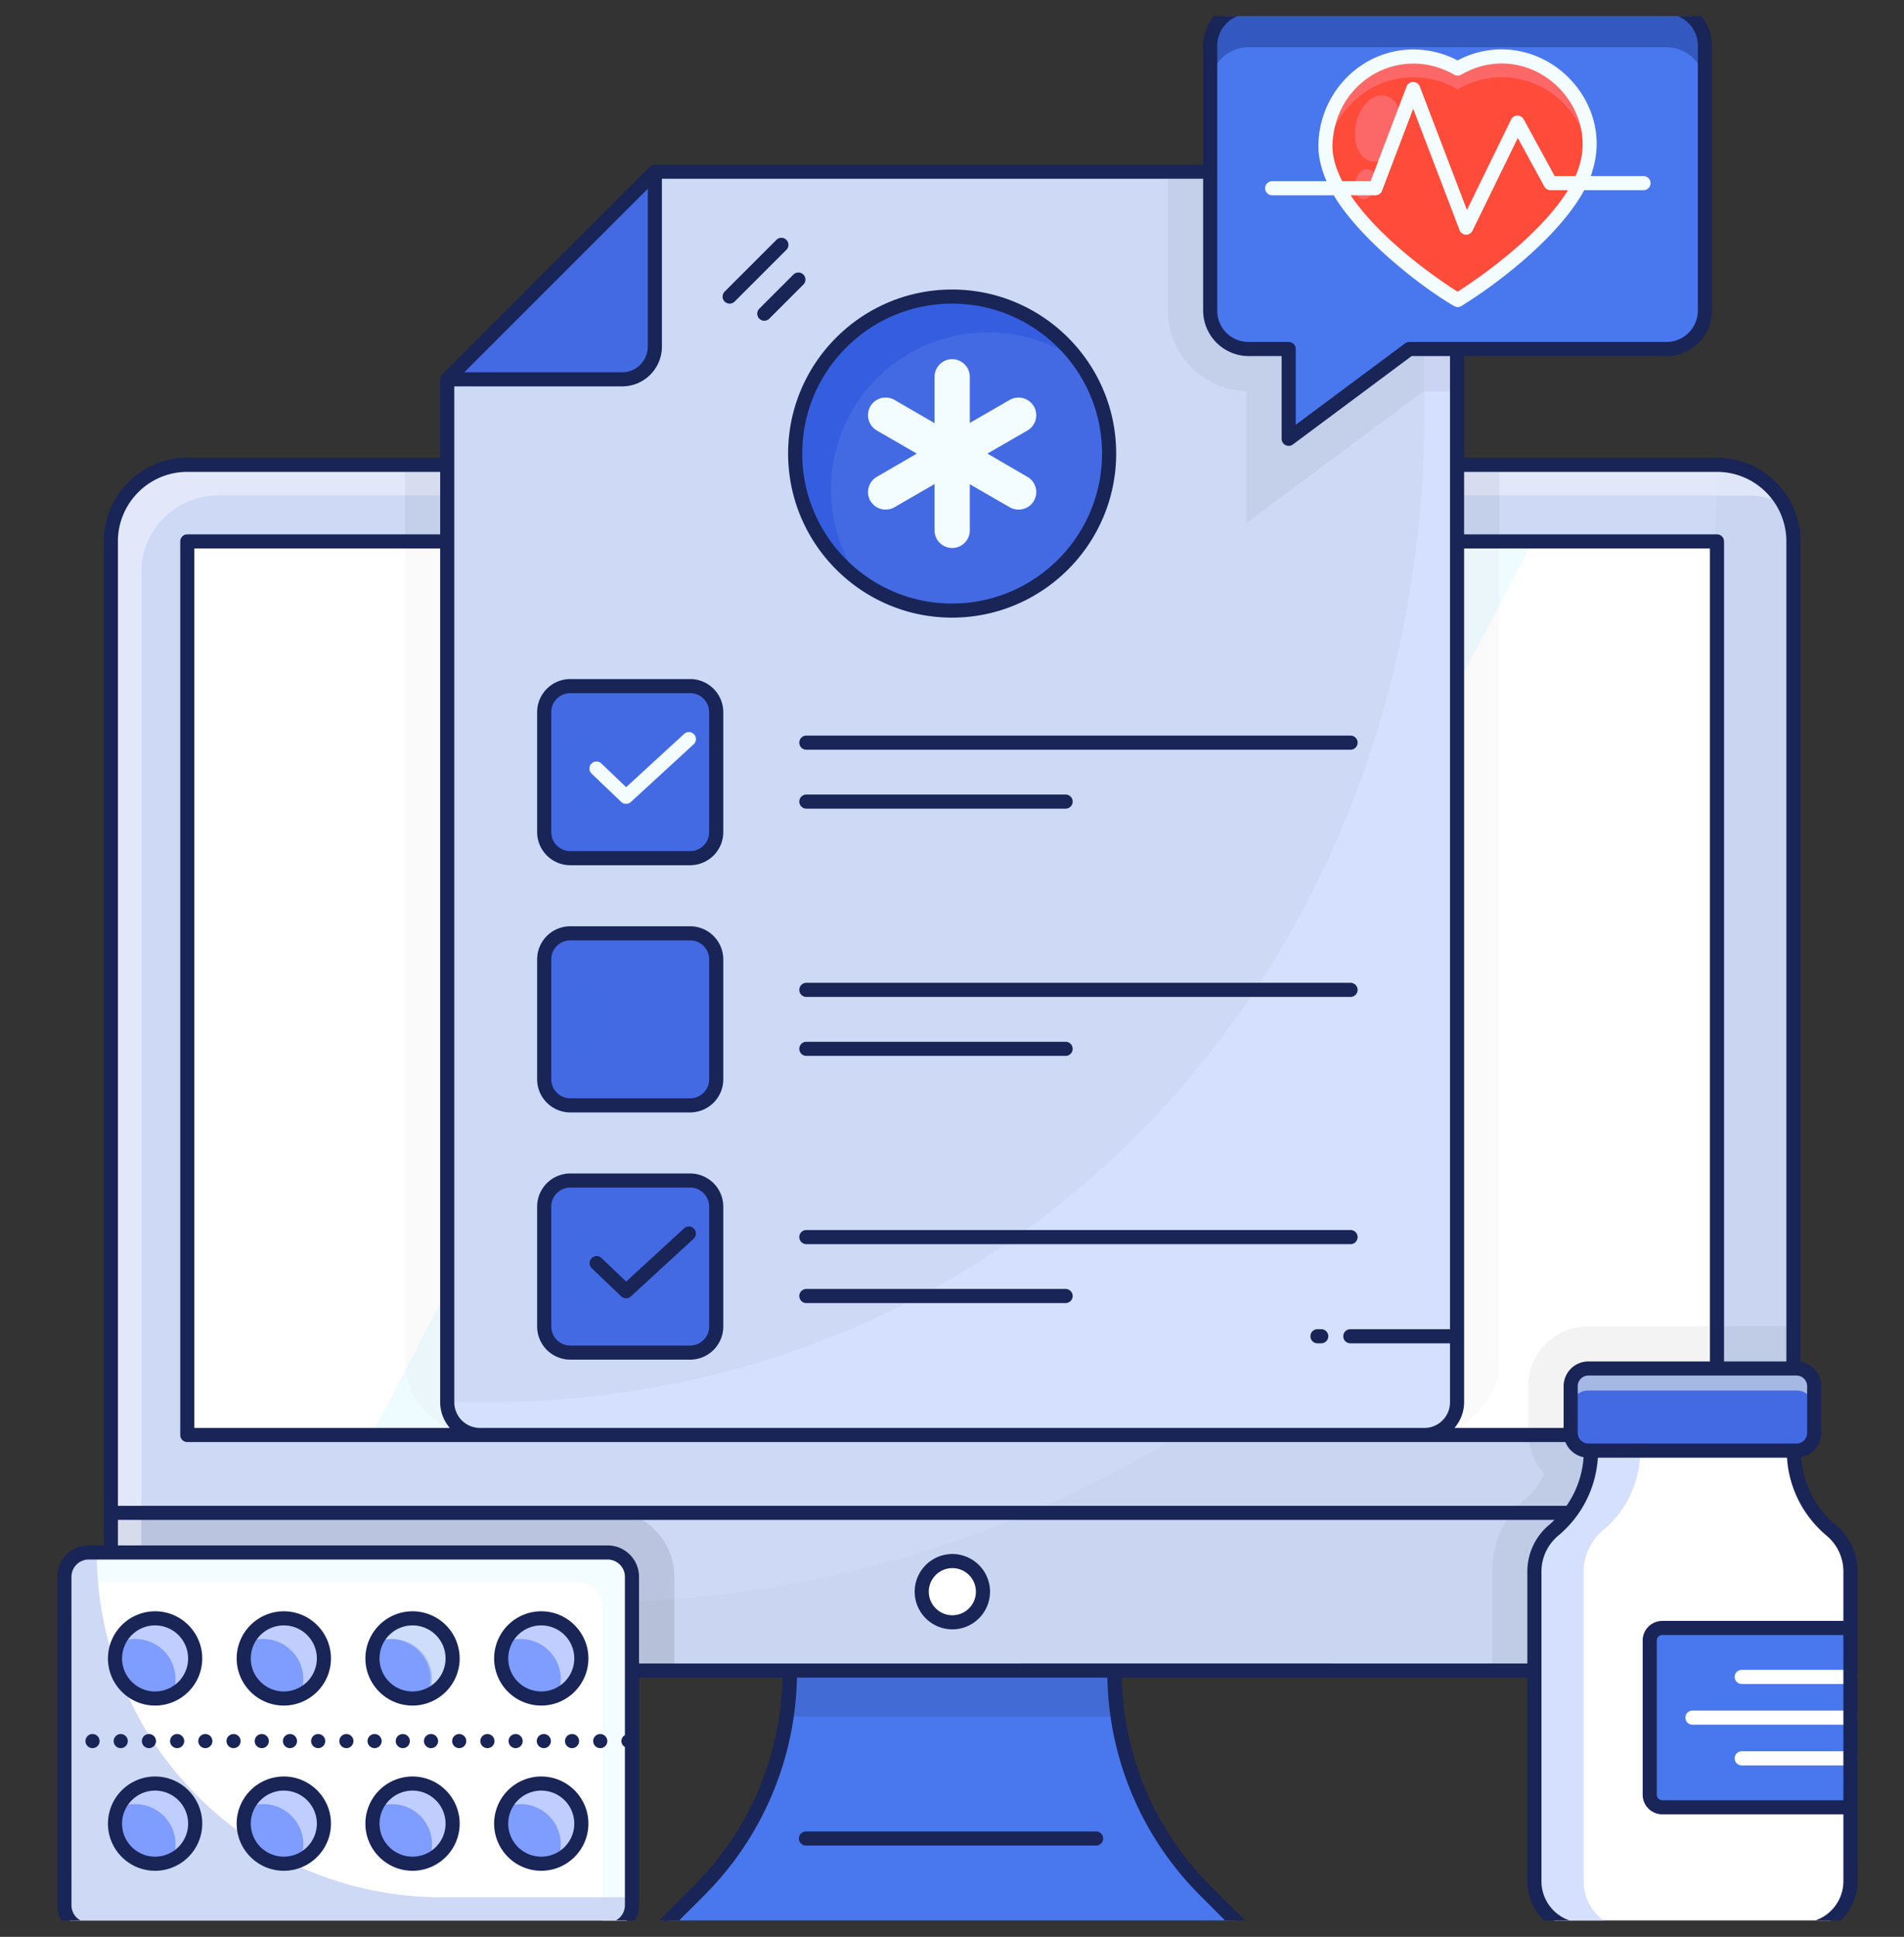
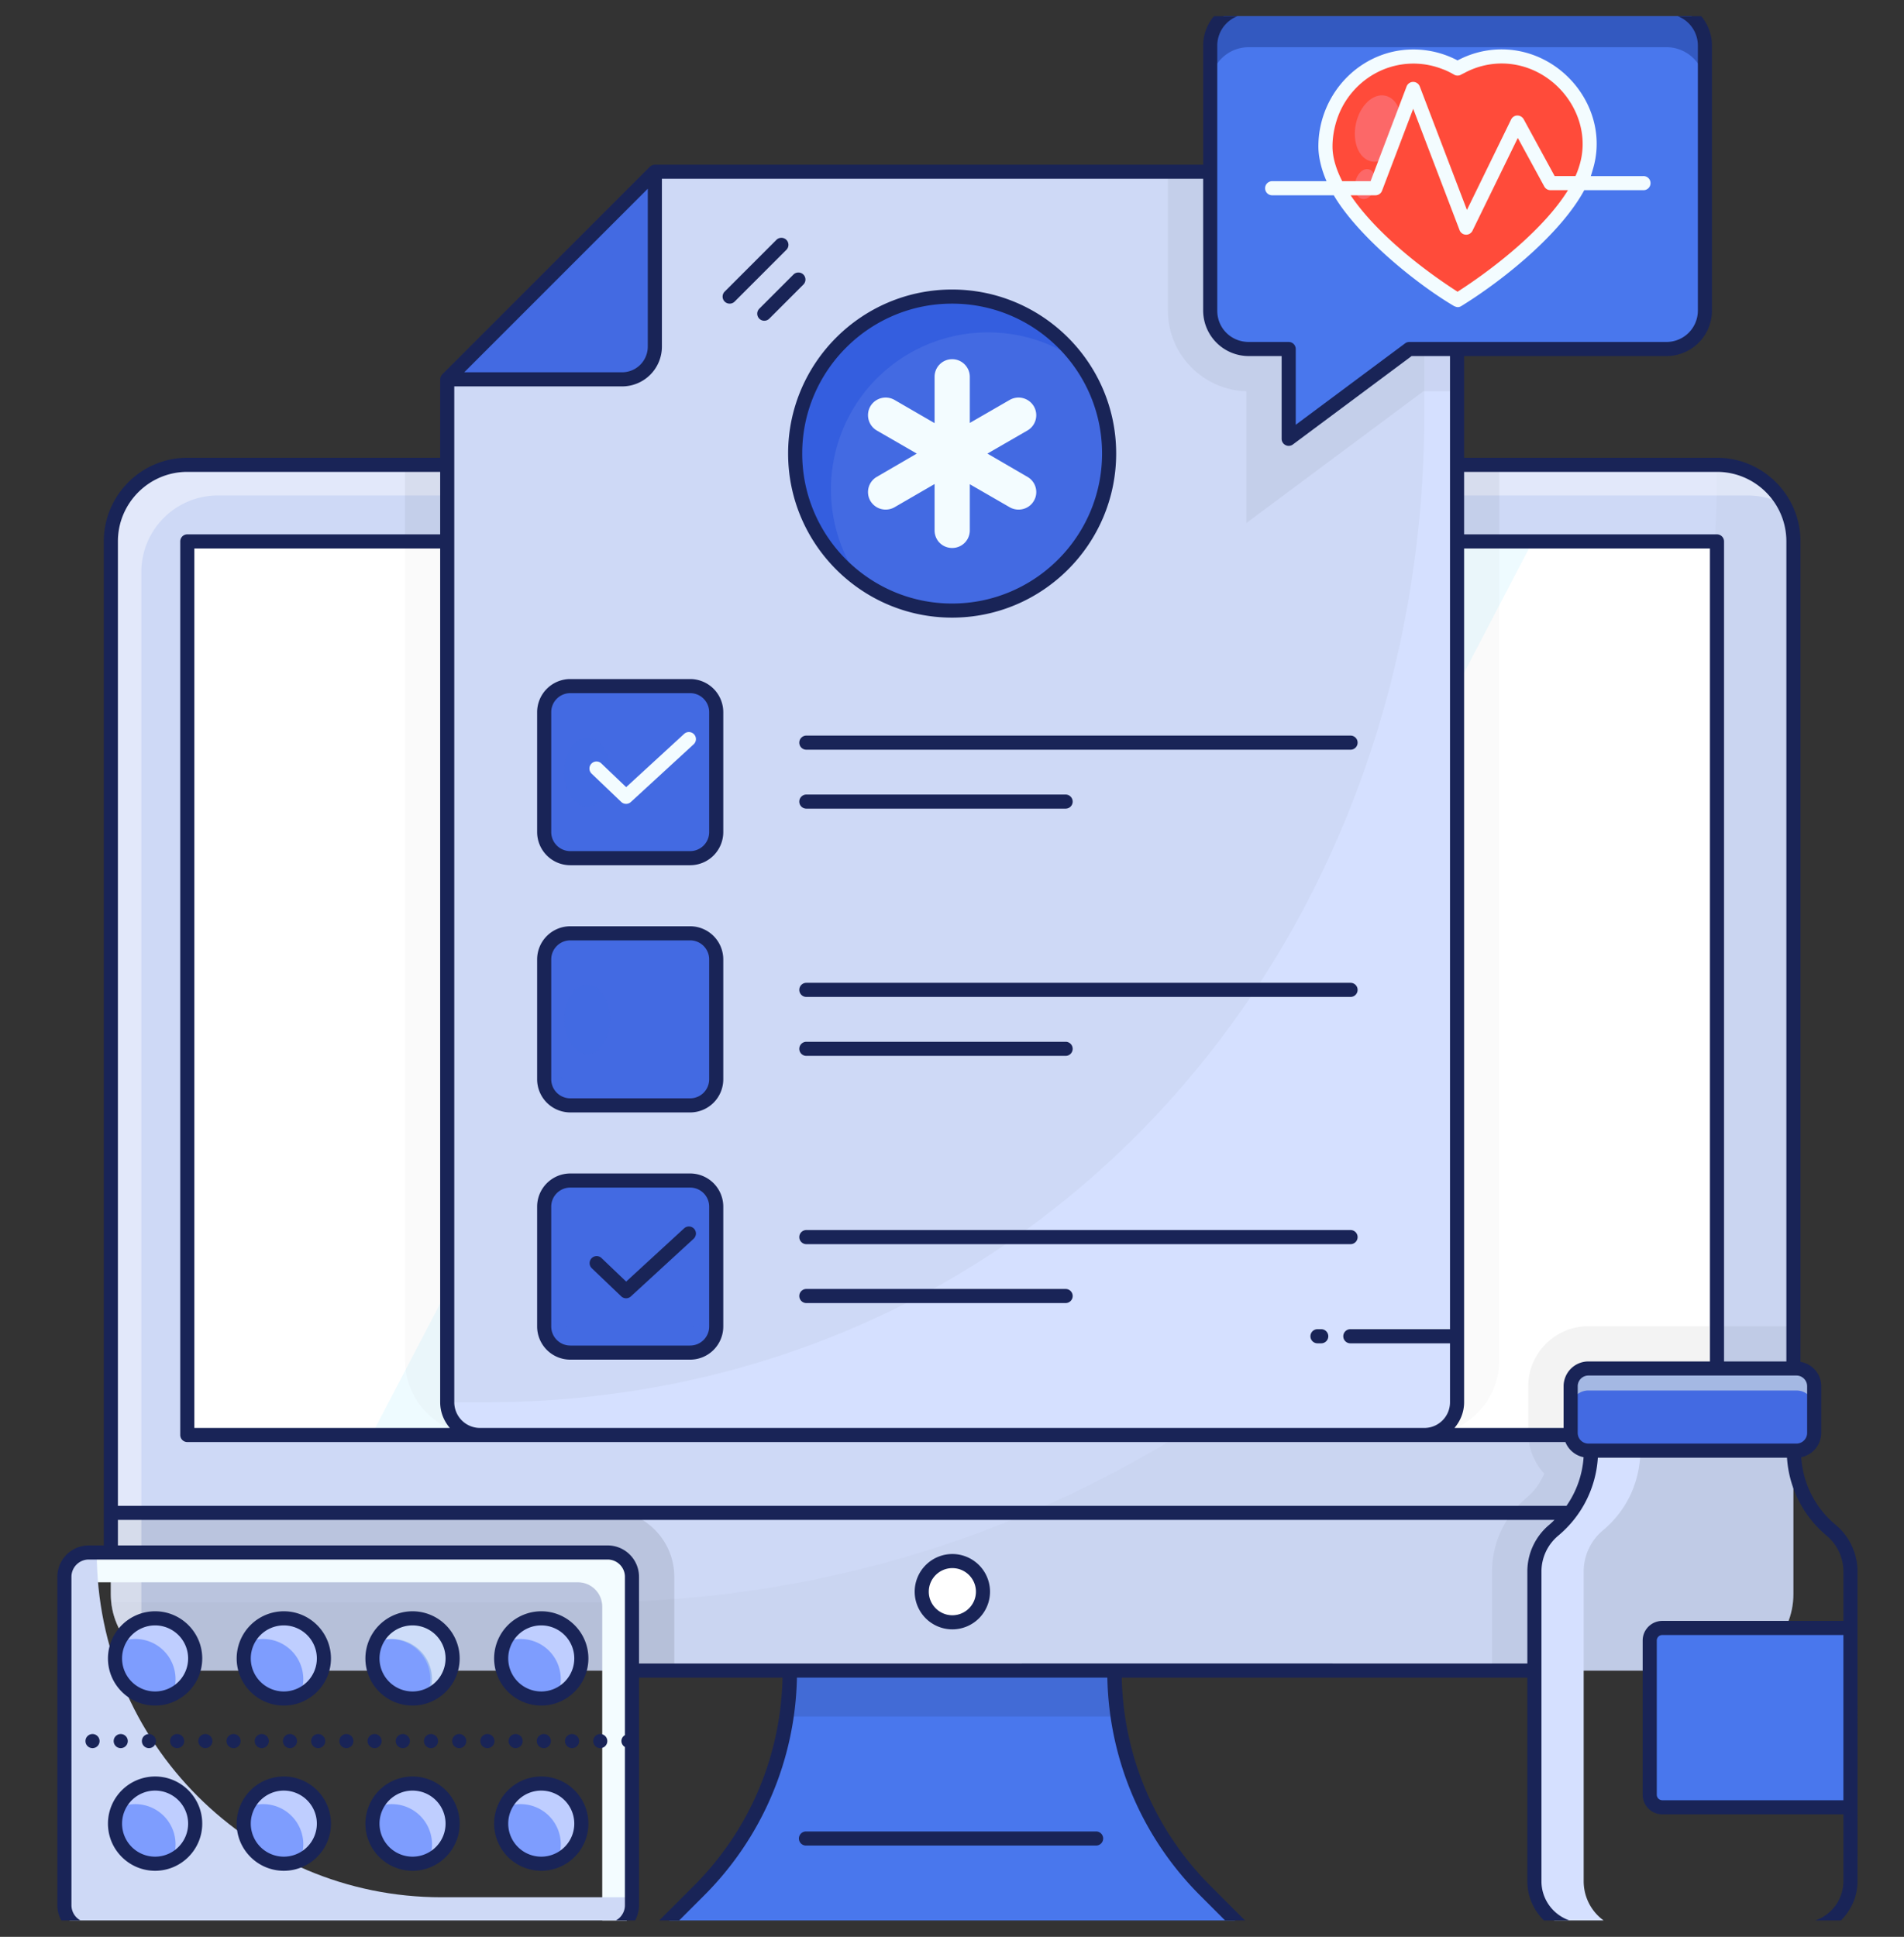
<svg xmlns="http://www.w3.org/2000/svg" fill="none" viewBox="0 -1.15 135 137.31">
  <rect x="0" y="-1.15" width="135" height="137.31" fill="#333333" stroke="none" />
  <g clip-path="url(#a)">
    <path d="M127.16 37.24v74.62c0 3-2.43 5.43-5.42 5.43H13.28c-2.99 0-5.42-2.43-5.42-5.43V37.24c0-3 2.43-5.43 5.42-5.43h108.46c2.99 0 5.42 2.43 5.42 5.43z" fill="#CED9F6" />
    <path opacity=".02" d="M127.17 37.231v74.63c0 2.99-2.44 5.418-5.43 5.418H13.278a5.423 5.423 0 0 1-5.394-4.834H41.68c44.21 0 80.06-35.849 80.06-80.059 0-.194-.012-.39-.035-.584h.035a5.43 5.43 0 0 1 5.428 5.43l.002-.001z" fill="#000" />
    <path opacity=".05" d="M127.16 92.87v18.99c0 3-2.43 5.43-5.42 5.43h-15.95v-7.02c0-2.02.89-3.93 2.45-5.24.49-.41.89-.93 1.16-1.5a.95.95 0 0 0 .09-.21c-.7-.76-1.13-1.78-1.13-2.89v-3.3c0-2.35 1.91-4.26 4.26-4.26h14.54z" fill="#000" />
    <path opacity=".1" d="M47.81 110.64v6.65H13.28c-2.99 0-5.42-2.43-5.42-5.43v-5.95h35.22c2.61 0 4.73 2.12 4.73 4.73z" fill="#000" />
    <path opacity=".4" d="M126.494 34.624a5.46 5.46 0 0 0-2.584-.65H15.45a5.43 5.43 0 0 0-5.428 5.427v74.626c0 .934.239 1.813.651 2.584a5.413 5.413 0 0 1-2.822-4.755V37.23a5.43 5.43 0 0 1 5.427-5.428H121.74a5.416 5.416 0 0 1 4.754 2.822z" fill="#fff" />
    <path opacity=".05" d="M106.31 31.805v63.46c0 2.93-2.38 5.32-5.32 5.32H34.03a5.332 5.332 0 0 1-5.32-5.32v-63.46h77.6z" fill="#000" />
    <path d="M88.22 135.645H46.8l2.73-2.73a22.07 22.07 0 0 0 6.48-15.63H79c0 1.09.09 2.18.24 3.25a22.47 22.47 0 0 0 2.45 7.3c1.01 1.86 2.28 3.57 3.79 5.08l2.74 2.73z" fill="#4977ED" />
    <path opacity=".1" d="M79.243 120.54H55.775a23.22 23.22 0 0 0 .239-3.256h22.99c0 1.096.087 2.182.239 3.256z" fill="#000" />
    <path d="M13.28 37.239h108.46v63.35H13.28v-63.35z" fill="#fff" />
    <path opacity=".05" d="M121.74 92.87v7.72h-13.37c-.01-.05-.01-.11-.01-.16v-3.3c0-2.35 1.91-4.26 4.26-4.26h9.12z" fill="#000" />
    <g opacity=".4">
      <path d="m97.674 37.23-33.063 63.348H26.347L59.411 37.23h38.263zm10.996 0-33.064 63.348h-5.698l33.063-63.348h5.699z" fill="#D4F4FF" />
      <path opacity=".05" d="M106.31 37.235v58.03c0 2.93-2.38 5.32-5.32 5.32H34.03a5.332 5.332 0 0 1-5.32-5.32v-58.03h77.6z" fill="#000" />
    </g>
    <path d="M67.525 113.862a2.171 2.171 0 1 0 0-4.342 2.171 2.171 0 0 0 0 4.342z" fill="#fff" />
    <path d="M31.71 25.743h12.405a2.315 2.315 0 0 0 2.316-2.317V11.022l-14.72 14.72-.001.001z" fill="#436AE2" />
    <path d="m31.71 25.743 2.33-2.33c5.557 0 10.062-4.505 10.062-10.062l2.329-2.33v12.405a2.317 2.317 0 0 1-2.316 2.317H31.71z" fill="#436AE2" />
    <path d="M103.31 13.34v84.93c0 1.28-1.04 2.31-2.32 2.31H34.03c-1.28 0-2.32-1.03-2.32-2.31V25.74h12.41c1.28 0 2.31-1.03 2.31-2.31V11.02h54.56c1.28 0 2.32 1.04 2.32 2.32z" fill="#CED9F6" />
    <path d="m31.71 98.266 2.57-.001c38.761 0 66.71-31.423 66.71-70.185V11.022a2.317 2.317 0 0 1 2.317 2.316v84.928a2.317 2.317 0 0 1-2.316 2.316H34.026a2.316 2.316 0 0 1-2.316-2.316z" fill="#D5E0FF" />
    <path opacity=".05" d="M103.31 13.34v13.25h-2.39l-12.55 9.34v-9.34c-3.08-.09-5.56-2.62-5.56-5.72v-9.85h18.18c1.28 0 2.32 1.04 2.32 2.32z" fill="#000" />
    <path d="M78.64 31.001c0 6.147-4.978 11.136-11.135 11.136-6.147 0-11.125-4.989-11.125-11.136 0-6.147 4.978-11.125 11.125-11.125 6.157 0 11.135 4.978 11.135 11.125z" fill="#436AE2" />
    <path opacity=".5" d="M76.534 24.502a11.047 11.047 0 0 0-6.491-2.086A11.117 11.117 0 0 0 58.92 33.54c0 2.429.776 4.677 2.094 6.5a11.088 11.088 0 0 1-4.63-9.037A11.117 11.117 0 0 1 67.505 19.88a11.1 11.1 0 0 1 9.028 4.623l.001-.001z" fill="#2753DC" />
    <path d="M73.307 34.353c-.225.4-.65.624-1.087.624a1.26 1.26 0 0 1-.624-.163l-2.834-1.635v3.271c0 .7-.562 1.248-1.248 1.248-.7 0-1.249-.549-1.249-1.248v-3.284l-2.846 1.648a1.26 1.26 0 0 1-.625.163c-.437 0-.849-.225-1.086-.624a1.247 1.247 0 0 1 .462-1.698l2.834-1.648-2.834-1.636a1.261 1.261 0 0 1-.462-1.71c.35-.6 1.111-.8 1.71-.462l2.847 1.648v-3.284c0-.687.55-1.248 1.249-1.248.686 0 1.248.561 1.248 1.248v3.271l2.834-1.635a1.26 1.26 0 0 1 1.71.462 1.25 1.25 0 0 1-.461 1.71l-2.834 1.636 2.834 1.648c.599.337.811 1.11.462 1.698z" fill="#F3FCFF" />
    <path d="M50.783 66.866v8.499a1.85 1.85 0 0 1-1.85 1.85h-8.498a1.85 1.85 0 0 1-1.85-1.85v-8.499a1.85 1.85 0 0 1 1.85-1.85h8.499a1.85 1.85 0 0 1 1.849 1.85z" fill="#436AE2" />
    <path opacity=".2" d="M50.783 73.515v1.85c0 1.027-.832 1.85-1.85 1.85h-8.498a1.848 1.848 0 0 1-1.85-1.85v-1.85a1.85 1.85 0 0 0 1.85 1.85h8.499a1.849 1.849 0 0 0 1.849-1.85z" fill="#436AE2" />
    <path opacity=".5" d="M43.265 71.111c0 1.36-.73 2.46-1.628 2.46-.897 0-1.627-1.1-1.627-2.46 0-1.35.73-2.45 1.627-2.45s1.628 1.1 1.628 2.45z" fill="#436AE2" />
    <path d="M50.783 84.393v8.498a1.85 1.85 0 0 1-1.85 1.85h-8.498a1.85 1.85 0 0 1-1.85-1.85v-8.498a1.85 1.85 0 0 1 1.85-1.85h8.499a1.85 1.85 0 0 1 1.849 1.85z" fill="#436AE2" />
    <path opacity=".2" d="M50.783 91.042v1.85a1.849 1.849 0 0 1-1.85 1.849h-8.498a1.848 1.848 0 0 1-1.85-1.85v-1.85a1.85 1.85 0 0 0 1.85 1.85h8.499a1.85 1.85 0 0 0 1.85-1.85l-.001.001z" fill="#436AE2" />
-     <path opacity=".5" d="M43.265 88.637c0 1.36-.73 2.46-1.628 2.46-.897 0-1.627-1.1-1.627-2.46 0-1.35.73-2.45 1.627-2.45s1.628 1.1 1.628 2.45z" fill="#436AE2" />
    <path d="M50.783 49.34v8.499a1.85 1.85 0 0 1-1.85 1.85h-8.498a1.85 1.85 0 0 1-1.85-1.85V49.34a1.85 1.85 0 0 1 1.85-1.85h8.499a1.85 1.85 0 0 1 1.849 1.85z" fill="#436AE2" />
    <path opacity=".2" d="M50.783 55.99v1.849a1.85 1.85 0 0 1-1.85 1.85h-8.498a1.848 1.848 0 0 1-1.85-1.85v-1.85a1.85 1.85 0 0 0 1.85 1.85h8.499a1.85 1.85 0 0 0 1.85-1.85l-.001.001z" fill="#436AE2" />
    <path opacity=".5" d="M43.265 53.585c0 1.36-.73 2.46-1.628 2.46-.897 0-1.627-1.1-1.627-2.46 0-1.35.73-2.45 1.627-2.45s1.628 1.1 1.628 2.45z" fill="#436AE2" />
    <path d="M120.884 2.084v18.787a2.724 2.724 0 0 1-.795 1.928 2.714 2.714 0 0 1-1.928.794H99.925l-8.553 6.366v-6.366h-2.826a2.72 2.72 0 0 1-2.737-2.722V2.084a2.74 2.74 0 0 1 2.737-2.737h29.615c1.503 0 2.723 1.235 2.723 2.737z" fill="#4977ED" />
    <path opacity=".5" d="M118.16-.651H88.54a2.728 2.728 0 0 0-2.728 2.728v2.849c0-1.5 1.214-2.728 2.729-2.728h29.62c1.5 0 2.728 1.227 2.728 2.728V2.077c0-1.5-1.228-2.728-2.729-2.728z" fill="#1F3C94" />
    <path d="M112.72 9.234c0 .404-.059.817-.167 1.22-.175.692-.489 1.383-.901 2.06-2.45 4.056-8.305 7.61-8.305 7.61s-1.162-.71-2.67-1.849a33.346 33.346 0 0 1-2.055-1.687c-1.346-1.189-2.692-2.602-3.58-4.074-.409-.682-.723-1.368-.907-2.06a5.202 5.202 0 0 1-.157-1.22c0-2.956 1.97-5.446 4.644-6.169a6.07 6.07 0 0 1 1.597-.215c.153 0 .31.004.458.022a6.12 6.12 0 0 1 2.67.835 6.085 6.085 0 0 1 3.113-.857c3.46 0 6.26 2.862 6.26 6.384z" fill="#FF4B3A" />
-     <path d="M112.72 9.234c0 .22-.017.448-.054.672-.383-3.143-3.016-5.58-6.204-5.58a6.081 6.081 0 0 0-3.115.855 6.17 6.17 0 0 0-2.67-.835 4.228 4.228 0 0 0-.457-.02c-.554 0-1.088.077-1.598.215-2.425.657-4.272 2.768-4.59 5.365a4.155 4.155 0 0 1-.053-.672c0-2.956 1.969-5.447 4.643-6.168a6.073 6.073 0 0 1 1.598-.217c.151 0 .31.005.457.025a6.113 6.113 0 0 1 2.67.832 6.08 6.08 0 0 1 3.115-.857c3.457 0 6.258 2.862 6.258 6.385z" fill="#FC6868" />
    <path d="M99.3 8.301c-.274 1.284-1.205 2.175-2.079 1.988-.873-.187-1.358-1.381-1.083-2.665.275-1.286 1.206-2.178 2.08-1.99.873.186 1.358 1.38 1.082 2.667zm-1.776 3.752c-.124.58-.545.982-.94.897-.394-.084-.612-.623-.488-1.203.124-.58.544-.983.939-.899.394.085.613.624.489 1.205z" fill="#FC6868" />
-     <path d="M131.203 110.268v21.95a3.437 3.437 0 0 1-3.434 3.435h-15.543a3.433 3.433 0 0 1-3.432-3.433v-21.952c0-1.135.504-2.21 1.376-2.937a7.341 7.341 0 0 0 2.639-5.64h14.38a7.342 7.342 0 0 0 2.638 5.64 3.828 3.828 0 0 1 1.376 2.937z" fill="#fff" />
    <path d="M115.719 135.653h-3.495a3.418 3.418 0 0 1-2.426-1.004 3.422 3.422 0 0 1-1.004-2.426v-21.96c0-1.129.5-2.205 1.374-2.93a7.339 7.339 0 0 0 1.95-2.524c.447-.97.692-2.035.692-3.122h3.495a7.463 7.463 0 0 1-.693 3.122 7.333 7.333 0 0 1-1.95 2.525 3.807 3.807 0 0 0-1.374 2.93v21.958a3.435 3.435 0 0 0 1.004 2.427 3.435 3.435 0 0 0 2.427 1.004z" fill="#D5E0FF" />
    <path d="M128.631 97.126v3.307c0 .695-.563 1.258-1.257 1.258h-14.752a1.258 1.258 0 0 1-1.257-1.258v-3.307c0-.695.563-1.258 1.257-1.258h14.752c.694 0 1.257.563 1.257 1.258z" fill="#436AE2" />
    <path d="M128.633 97.124v1.558c0-.694-.561-1.255-1.255-1.255h-14.76c-.694 0-1.255.561-1.255 1.255v-1.558c0-.694.56-1.255 1.255-1.255h14.76c.694 0 1.255.561 1.255 1.255z" fill="#A4B8E3" />
    <path d="M131.206 114.263v12.713H117.86a.89.89 0 0 1-.89-.89v-10.933a.89.89 0 0 1 .89-.89h13.346z" fill="#4977ED" />
-     <path d="M131.203 118.233h-7.71a.504.504 0 0 1-.354-.146.504.504 0 0 1 0-.708.504.504 0 0 1 .354-.146h7.71c.133 0 .26.053.354.146a.504.504 0 0 1 0 .708.504.504 0 0 1-.354.146zm0 2.886H120a.504.504 0 0 1-.354-.146.504.504 0 0 1 0-.708.504.504 0 0 1 .354-.146h11.204c.133 0 .26.053.354.146a.504.504 0 0 1 0 .708.506.506 0 0 1-.355.146zm0 2.887h-7.71a.504.504 0 0 1-.354-.146.504.504 0 0 1 0-.708.504.504 0 0 1 .354-.146h7.71c.133 0 .26.053.354.146a.504.504 0 0 1 0 .708.504.504 0 0 1-.354.146zM6.29 135.645h36.794c.952 0 1.724-.771 1.724-1.724v-23.285c0-.952-.772-1.724-1.724-1.724H6.29c-.953 0-1.724.772-1.724 1.724v23.285c0 .953.772 1.724 1.724 1.724z" fill="#fff" />
    <path d="M4.561 110.635v.39h36.41c.96 0 1.73.77 1.73 1.72v22.9h.38c.96 0 1.73-.77 1.73-1.72v-23.29c0-.95-.77-1.72-1.73-1.72H6.291c-.95 0-1.73.77-1.73 1.72z" fill="#F3FCFF" />
    <path d="M4.561 110.645v23.27c0 .96.77 1.73 1.73 1.73h36.79c.96 0 1.73-.77 1.73-1.72v-.57h-13.51c-13.5 0-24.44-10.94-24.44-24.44h-.57c-.95 0-1.73.78-1.73 1.73z" fill="#CED9F6" />
    <path d="M10.997 119.265a2.842 2.842 0 1 0 0-5.683 2.842 2.842 0 0 0 0 5.683z" fill="#7E9DFE" />
    <path opacity=".5" d="M8.456 115.285a2.841 2.841 0 0 1 2.697.222 2.85 2.85 0 0 1 1.293 2.378c0 .41-.09.79-.24 1.14a2.843 2.843 0 1 0-3.75-3.74z" fill="#fff" />
    <path d="M20.124 119.265a2.842 2.842 0 1 0 0-5.683 2.842 2.842 0 0 0 0 5.683z" fill="#7E9DFE" />
    <path opacity=".5" d="M17.515 115.285a2.841 2.841 0 0 1 2.697.222 2.85 2.85 0 0 1 1.293 2.378c0 .41-.09.79-.24 1.14a2.843 2.843 0 1 0-3.75-3.74z" fill="#fff" />
    <path d="M29.25 119.265a2.842 2.842 0 1 0 0-5.683 2.842 2.842 0 0 0 0 5.683z" fill="#7E9DFE" />
    <path opacity=".5" d="M26.525 115.285a2.841 2.841 0 0 1 2.697.222 2.85 2.85 0 0 1 1.293 2.378c0 .41-.09.79-.24 1.14a2.843 2.843 0 1 0-3.75-3.74z" fill="#BCDAE6" />
    <path opacity=".5" d="M26.642 115.285a2.841 2.841 0 0 1 2.697.222 2.85 2.85 0 0 1 1.293 2.378c0 .41-.09.79-.24 1.14a2.843 2.843 0 1 0-3.75-3.74z" fill="#fff" />
    <path d="M38.377 119.265a2.842 2.842 0 1 0 0-5.683 2.842 2.842 0 0 0 0 5.683z" fill="#7E9DFE" />
    <path opacity=".5" d="M35.771 115.285a2.841 2.841 0 0 1 2.697.222 2.85 2.85 0 0 1 1.293 2.378c0 .41-.09.79-.24 1.14a2.843 2.843 0 1 0-3.75-3.74z" fill="#fff" />
    <path d="M10.997 130.977a2.842 2.842 0 1 0 0-5.683 2.842 2.842 0 0 0 0 5.683z" fill="#7E9DFE" />
    <path opacity=".5" d="M8.456 126.993a2.841 2.841 0 0 1 2.697.222 2.85 2.85 0 0 1 1.293 2.378c0 .41-.09.79-.24 1.14a2.843 2.843 0 1 0-3.75-3.74z" fill="#fff" />
    <path d="M20.124 130.977a2.842 2.842 0 1 0 0-5.683 2.842 2.842 0 0 0 0 5.683z" fill="#7E9DFE" />
    <path opacity=".5" d="M17.515 126.993a2.841 2.841 0 0 1 2.697.222 2.85 2.85 0 0 1 1.293 2.378c0 .41-.09.79-.24 1.14a2.843 2.843 0 1 0-3.75-3.74z" fill="#fff" />
    <path d="M29.25 130.977a2.842 2.842 0 1 0 0-5.683 2.842 2.842 0 0 0 0 5.683z" fill="#7E9DFE" />
    <path opacity=".5" d="M26.642 126.993a2.841 2.841 0 0 1 2.697.222 2.85 2.85 0 0 1 1.293 2.378c0 .41-.09.79-.24 1.14a2.843 2.843 0 1 0-3.75-3.74z" fill="#fff" />
    <path d="M38.377 130.977a2.842 2.842 0 1 0 0-5.683 2.842 2.842 0 0 0 0 5.683z" fill="#7E9DFE" />
    <path opacity=".5" d="M35.771 126.993a2.841 2.841 0 0 1 2.697.222 2.85 2.85 0 0 1 1.293 2.378c0 .41-.09.79-.24 1.14a2.843 2.843 0 1 0-3.75-3.74z" fill="#fff" />
    <path d="M77.719 128.69H57.145a.503.503 0 0 0-.5.5.501.501 0 0 0 .5.5h20.574a.503.503 0 0 0 .5-.5.501.501 0 0 0-.5-.5zm-10.194-14.328a2.674 2.674 0 0 0 2.671-2.67 2.674 2.674 0 0 0-2.67-2.671 2.675 2.675 0 0 0-2.672 2.67 2.674 2.674 0 0 0 2.671 2.671zm0-4.341c.922 0 1.671.749 1.671 1.67 0 .921-.75 1.671-1.67 1.671-.92 0-1.672-.75-1.672-1.67 0-.92.75-1.671 1.671-1.671zM93.68 93.083h-.266a.5.5 0 0 0 0 1h.266a.5.5 0 0 0 0-1zM55.757 15.855a.5.5 0 0 0-.707 0l-3.668 3.668a.499.499 0 1 0 .707.707l3.668-3.668a.5.5 0 0 0 0-.707zm1.206 2.461a.5.5 0 0 0-.707 0l-2.413 2.413a.5.5 0 1 0 .707.707l2.413-2.413a.5.5 0 0 0 0-.707zm10.542 24.32c6.416 0 11.635-5.219 11.635-11.635 0-6.41-5.22-11.625-11.635-11.625-6.41 0-11.625 5.215-11.625 11.625 0 6.416 5.215 11.635 11.625 11.635zm0-22.26c5.864 0 10.635 4.767 10.635 10.625 0 5.865-4.77 10.636-10.635 10.636-5.859 0-10.625-4.771-10.625-10.636 0-5.858 4.766-10.625 10.625-10.625zm28.254 48.15H57.173a.5.5 0 0 0 0 1h38.586a.5.5 0 0 0 0-1zm-38.586 5.18h18.383a.5.5 0 0 0 0-1H57.173a.5.5 0 0 0 0 1zm38.586 12.347H57.173a.5.5 0 0 0 0 1h38.586a.5.5 0 0 0 0-1zM75.556 90.23H57.173a.5.5 0 0 0 0 1h18.383a.5.5 0 0 0 0-1zM48.934 64.517h-8.499a2.352 2.352 0 0 0-2.35 2.35v8.498a2.352 2.352 0 0 0 2.35 2.35h8.499a2.352 2.352 0 0 0 2.349-2.35v-8.499a2.352 2.352 0 0 0-2.349-2.349zm1.349 10.848a1.35 1.35 0 0 1-1.35 1.35h-8.498a1.35 1.35 0 0 1-1.35-1.35v-8.499c0-.744.606-1.349 1.35-1.349h8.499a1.35 1.35 0 0 1 1.349 1.35v8.498zm-1.35 6.678h-8.498a2.352 2.352 0 0 0-2.35 2.35v8.498a2.352 2.352 0 0 0 2.35 2.35h8.499a2.352 2.352 0 0 0 2.349-2.35v-8.498a2.352 2.352 0 0 0-2.35-2.35zm1.35 10.848a1.35 1.35 0 0 1-1.35 1.35h-8.498c-.744 0-1.35-.606-1.35-1.35v-8.498c0-.745.606-1.35 1.35-1.35h8.499a1.35 1.35 0 0 1 1.349 1.35v8.498z" fill="#192457" />
    <path d="m48.506 85.932-4.109 3.775-1.759-1.68a.5.5 0 0 0-.69.723l2.098 2.003a.5.5 0 0 0 .683.007l2.227-2.046 2.227-2.046a.503.503 0 0 0 .03-.707.503.503 0 0 0-.707-.029zM56.673 51.5a.5.5 0 0 0 .5.5h38.586a.5.5 0 0 0 0-1H57.173a.5.5 0 0 0-.5.5zm.5 4.679h18.383a.5.5 0 0 0 0-1H57.173a.5.5 0 0 0 0 1zm-8.24-9.188h-8.498a2.352 2.352 0 0 0-2.35 2.35v8.498a2.352 2.352 0 0 0 2.35 2.35h8.499a2.352 2.352 0 0 0 2.349-2.35V49.34a2.352 2.352 0 0 0-2.35-2.349zm1.35 10.848a1.35 1.35 0 0 1-1.35 1.35h-8.498c-.744 0-1.35-.606-1.35-1.35V49.34c0-.744.606-1.35 1.35-1.35h8.499c.744 0 1.349.606 1.349 1.35v8.499z" fill="#192457" />
    <path d="m48.506 50.88-4.109 3.774-1.759-1.68a.5.5 0 1 0-.69.724l2.098 2.003a.5.5 0 0 0 .683.007l4.454-4.092a.5.5 0 1 0-.677-.736zm41.695-38.185h4.372c.015.026.025.05.041.077 1.73 2.871 5.766 6.175 8.497 7.784.008.004.017.004.025.007.157.074.3.09.472-.013l.148-.092c2.952-1.843 6.919-5.07 8.572-8.125h4.168a.501.501 0 1 0 0-1h-3.704c.058-.152.095-.305.142-.457 1.284-4.2-2.096-8.525-6.47-8.525-1.088 0-2.16.27-3.117.783a6.713 6.713 0 0 0-4.408-.655c-3.18.63-5.461 3.5-5.461 6.756 0 .812.253 1.727.579 2.46H90.2a.5.5 0 1 0 .001 1zm4.96-6.24.008-.017c.801-1.517 2.304-2.722 4.193-3.014a5.622 5.622 0 0 1 2.882.313c.072.028.145.051.216.082.217.094.429.199.634.32a.496.496 0 0 0 .51-.001c.079-.047.164-.082.245-.125a5.59 5.59 0 0 1 2.612-.662c3.704 0 6.544 3.656 5.555 7.13-.065.23-.144.464-.245.704-.02.05-.044.098-.066.148h-1.474l-2.199-4.034a.523.523 0 0 0-.45-.26.498.498 0 0 0-.438.28l-3.133 6.415-3.344-8.754a.502.502 0 0 0-.467-.323.5.5 0 0 0-.468.323l-2.553 6.715h-2.01c-.391-.76-.691-1.627-.691-2.46 0-.923.242-1.938.683-2.78zm8.313 12.994-.126.083c-2.584-1.655-5.834-4.231-7.581-6.837h1.757a.5.5 0 0 0 .467-.322l2.21-5.811 3.287 8.605a.5.5 0 0 0 .916.041l3.214-6.58 1.877 3.444a.502.502 0 0 0 .44.26h1.24c-1.655 2.681-5.058 5.403-7.701 7.117z" fill="#F3FCFF" />
    <path d="M131.703 132.218c.005-31.354 0 9.116 0-21.95a4.305 4.305 0 0 0-1.555-3.32 6.785 6.785 0 0 1-2.435-4.791 1.765 1.765 0 0 0 1.419-1.723v-3.308c0-.871-.64-1.591-1.472-1.729V37.233c0-3.27-2.656-5.93-5.92-5.93h-17.93v-7.21h14.351a3.227 3.227 0 0 0 3.223-3.222V2.084a3.234 3.234 0 0 0-3.223-3.237H88.546a3.24 3.24 0 0 0-3.238 3.237v8.439H46.43a.62.62 0 0 0-.352.145l-.002.002-14.72 14.72a.603.603 0 0 0-.146.353v5.56H13.28c-3.264 0-5.92 2.66-5.92 5.93v71.18H6.29a2.227 2.227 0 0 0-2.224 2.223v11.618c0 .01-.006.019-.006.029 0 .01.005.018.006.028v11.61c0 .481.156.923.416 1.287a.493.493 0 0 0-.273.562.493.493 0 0 0 .493.383H129.97c.133 0 .26-.053.354-.146a.504.504 0 0 0 .146-.354.495.495 0 0 0-.222-.405c.88-.722 1.455-1.805 1.455-3.03zm-1-5.742h-12.842a.391.391 0 0 1-.39-.39v-10.933a.391.391 0 0 1 .39-.39h12.842v11.713zm-2.571-29.35v3.308c0 .417-.34.757-.758.757h-14.752a.756.756 0 0 1-.757-.757v-3.308c0-.418.34-.758.757-.758h14.752c.418 0 .758.34.758.758zm-25.006 2.957c.42-.493.684-1.123.684-1.82v-60.53h17.43v57.635h-8.618a1.76 1.76 0 0 0-1.757 1.758v2.957h-7.739zm18.614-67.78c2.713 0 4.92 2.211 4.92 4.93v58.135h-4.42V37.233a.503.503 0 0 0-.5-.5h-17.93v-4.43h17.93zM88.546-.153h29.615a2.232 2.232 0 0 1 2.223 2.237v18.787a2.225 2.225 0 0 1-2.223 2.222H99.925a.498.498 0 0 0-.298.099l-7.755 5.772v-5.371a.5.5 0 0 0-.5-.5h-2.826c-1.255 0-2.238-.976-2.238-2.222v-9.838l.002-.01-.002-.01V2.084a2.24 2.24 0 0 1 2.238-2.237zm0 24.246h2.326v5.866a.5.5 0 0 0 .798.401l8.42-6.267h2.72v68.99h-7.067a.5.5 0 0 0 0 1h7.067v4.18c0 1.004-.816 1.82-1.82 1.82H34.03a1.824 1.824 0 0 1-1.82-1.82v-72.02h11.905a2.821 2.821 0 0 0 2.816-2.817V11.523h38.377v9.348a3.233 3.233 0 0 0 3.238 3.222zm-56.652 75.99H13.78v-62.35h17.43v60.53c0 .697.264 1.327.684 1.82zM45.93 12.23v11.193a1.822 1.822 0 0 1-1.815 1.82H32.917L45.93 12.23zM13.28 32.303h17.93v4.43H13.28a.5.5 0 0 0-.5.5v63.35a.501.501 0 0 0 .5.5h97.712c.219.546.701.958 1.29 1.074a6.815 6.815 0 0 1-1.212 3.446H8.36v-68.37c0-2.719 2.207-4.93 4.92-4.93zm-4.92 74.3h101.858c-.12.117-.238.235-.368.344a4.307 4.307 0 0 0-1.556 3.321v6.515c-17.314-.006-62.82 0-62.986 0v-6.147a2.225 2.225 0 0 0-2.224-2.224H8.36v-1.809zm36.574 28.55c.244-.364.374-.793.374-1.232v-16.138h10.178c-.128 5.582-2.343 10.813-6.304 14.774l-2.596 2.596h-1.652zM5.066 110.636c0-.675.549-1.224 1.223-1.224h36.795c.675 0 1.224.55 1.224 1.224v11.226a.486.486 0 0 0-.248.42.498.498 0 0 0 .248.42v11.22c0 .674-.549 1.224-1.224 1.224H6.29c-.674 0-1.223-.55-1.223-1.225l-.001-23.285zM48 135.153l1.889-1.889a22.447 22.447 0 0 0 6.616-15.48h22.009a22.448 22.448 0 0 0 6.615 15.48l1.889 1.889H48zm40.432 0-2.596-2.596c-3.96-3.961-6.175-9.192-6.303-14.774h28.76v14.437c0 1.17.525 2.212 1.34 2.933H88.432zm23.794 0a2.934 2.934 0 0 1-2.932-2.933v-21.952c0-.99.436-1.92 1.196-2.553a7.823 7.823 0 0 0 2.803-5.524h13.411c.062.98.304 1.928.723 2.824a7.896 7.896 0 0 0 2.08 2.7 3.313 3.313 0 0 1 1.196 2.553v3.495h-12.842c-.767 0-1.39.624-1.39 1.39v10.932c0 .767.623 1.39 1.39 1.39h12.842v4.743a2.938 2.938 0 0 1-2.934 2.935h-15.543z" fill="#192457" />
    <path d="M10.997 119.765c1.843 0 3.342-1.5 3.342-3.342s-1.5-3.342-3.342-3.342a3.347 3.347 0 0 0-3.342 3.342c0 1.842 1.5 3.342 3.342 3.342zm0-5.684a2.345 2.345 0 0 1 2.342 2.342 2.344 2.344 0 0 1-2.342 2.342 2.344 2.344 0 0 1-2.342-2.342 2.344 2.344 0 0 1 2.342-2.342zm9.126 5.684c1.843 0 3.343-1.5 3.343-3.342s-1.5-3.342-3.343-3.342a3.346 3.346 0 0 0-3.342 3.342c0 1.842 1.5 3.342 3.342 3.342zm0-5.684a2.345 2.345 0 0 1 2.343 2.342 2.345 2.345 0 0 1-2.343 2.342 2.344 2.344 0 0 1-2.342-2.342 2.344 2.344 0 0 1 2.342-2.342zm9.127 5.684c1.843 0 3.342-1.5 3.342-3.342a3.346 3.346 0 0 0-3.342-3.342 3.346 3.346 0 0 0-3.342 3.342c0 1.842 1.5 3.342 3.342 3.342zm0-5.684a2.344 2.344 0 0 1 2.342 2.342 2.344 2.344 0 0 1-2.342 2.342 2.344 2.344 0 0 1-2.342-2.342 2.344 2.344 0 0 1 2.342-2.342zm9.127 5.684c1.842 0 3.342-1.5 3.342-3.342s-1.5-3.342-3.342-3.342a3.347 3.347 0 0 0-3.342 3.342 3.346 3.346 0 0 0 3.342 3.342zm0-5.684a2.345 2.345 0 0 1 2.342 2.342 2.344 2.344 0 0 1-2.342 2.342 2.344 2.344 0 0 1-2.342-2.342 2.344 2.344 0 0 1 2.342-2.342zm-27.38 17.396c1.843 0 3.342-1.5 3.342-3.342s-1.5-3.342-3.342-3.342a3.346 3.346 0 0 0-3.342 3.342c0 1.843 1.5 3.342 3.342 3.342zm0-5.684a2.345 2.345 0 0 1 2.342 2.342 2.344 2.344 0 0 1-2.342 2.342 2.344 2.344 0 0 1-2.342-2.342 2.344 2.344 0 0 1 2.342-2.342zm9.126-1a3.346 3.346 0 0 0-3.342 3.342c0 1.843 1.5 3.342 3.342 3.342s3.343-1.5 3.343-3.342-1.5-3.342-3.343-3.342zm0 5.684a2.345 2.345 0 0 1-2.342-2.342 2.344 2.344 0 0 1 2.342-2.342 2.345 2.345 0 0 1 2.343 2.342 2.345 2.345 0 0 1-2.343 2.342zm9.127 1c1.843 0 3.342-1.5 3.342-3.342a3.346 3.346 0 0 0-3.342-3.342 3.346 3.346 0 0 0-3.342 3.342c0 1.843 1.5 3.342 3.342 3.342zm0-5.684a2.344 2.344 0 0 1 2.342 2.342 2.344 2.344 0 0 1-2.342 2.342 2.344 2.344 0 0 1-2.342-2.342 2.344 2.344 0 0 1 2.342-2.342zm9.127-1a3.346 3.346 0 0 0-3.342 3.342 3.346 3.346 0 0 0 3.342 3.342c1.843 0 3.342-1.5 3.342-3.342s-1.5-3.342-3.342-3.342zm0 5.684a2.344 2.344 0 0 1-2.342-2.342 2.344 2.344 0 0 1 2.342-2.342 2.344 2.344 0 0 1 2.342 2.342 2.344 2.344 0 0 1-2.342 2.342zM6.56 122.783a.5.5 0 1 0 0-1 .5.5 0 0 0 0 1zM16.56 122.783a.5.5 0 1 0 0-1 .5.5 0 0 0 0 1zM42.56 122.783a.5.5 0 1 0 0-1 .5.5 0 0 0 0 1zM24.56 122.783a.5.5 0 1 0 0-1 .5.5 0 0 0 0 1zM40.56 122.783a.5.5 0 1 0 0-1 .5.5 0 0 0 0 1zM34.56 122.783a.5.5 0 1 0 0-1 .5.5 0 0 0 0 1zM28.56 122.783a.5.5 0 1 0 0-1 .5.5 0 0 0 0 1zM38.56 122.783a.5.5 0 1 0 0-1 .5.5 0 0 0 0 1zM30.56 122.783a.5.5 0 1 0 0-1 .5.5 0 0 0 0 1zM32.56 122.783a.5.5 0 1 0 0-1 .5.5 0 0 0 0 1zM22.56 122.783a.5.5 0 1 0 0-1 .5.5 0 0 0 0 1zM12.56 122.783a.5.5 0 1 0 0-1 .5.5 0 0 0 0 1zM14.56 122.783a.5.5 0 1 0 0-1 .5.5 0 0 0 0 1zM26.56 122.783a.5.5 0 1 0 0-1 .5.5 0 0 0 0 1zM10.56 122.783a.5.5 0 1 0 0-1 .5.5 0 0 0 0 1zM20.56 122.783a.5.5 0 1 0 0-1 .5.5 0 0 0 0 1zM18.56 122.783a.5.5 0 1 0 0-1 .5.5 0 0 0 0 1zM8.56 122.783a.5.5 0 1 0 0-1 .5.5 0 0 0 0 1zM36.56 122.783a.5.5 0 1 0 0-1 .5.5 0 0 0 0 1z" fill="#192457" />
  </g>
  <defs>
    <clipPath id="a">
      <path fill="#fff" d="M0 0h135v135H0z" />
    </clipPath>
  </defs>
</svg>